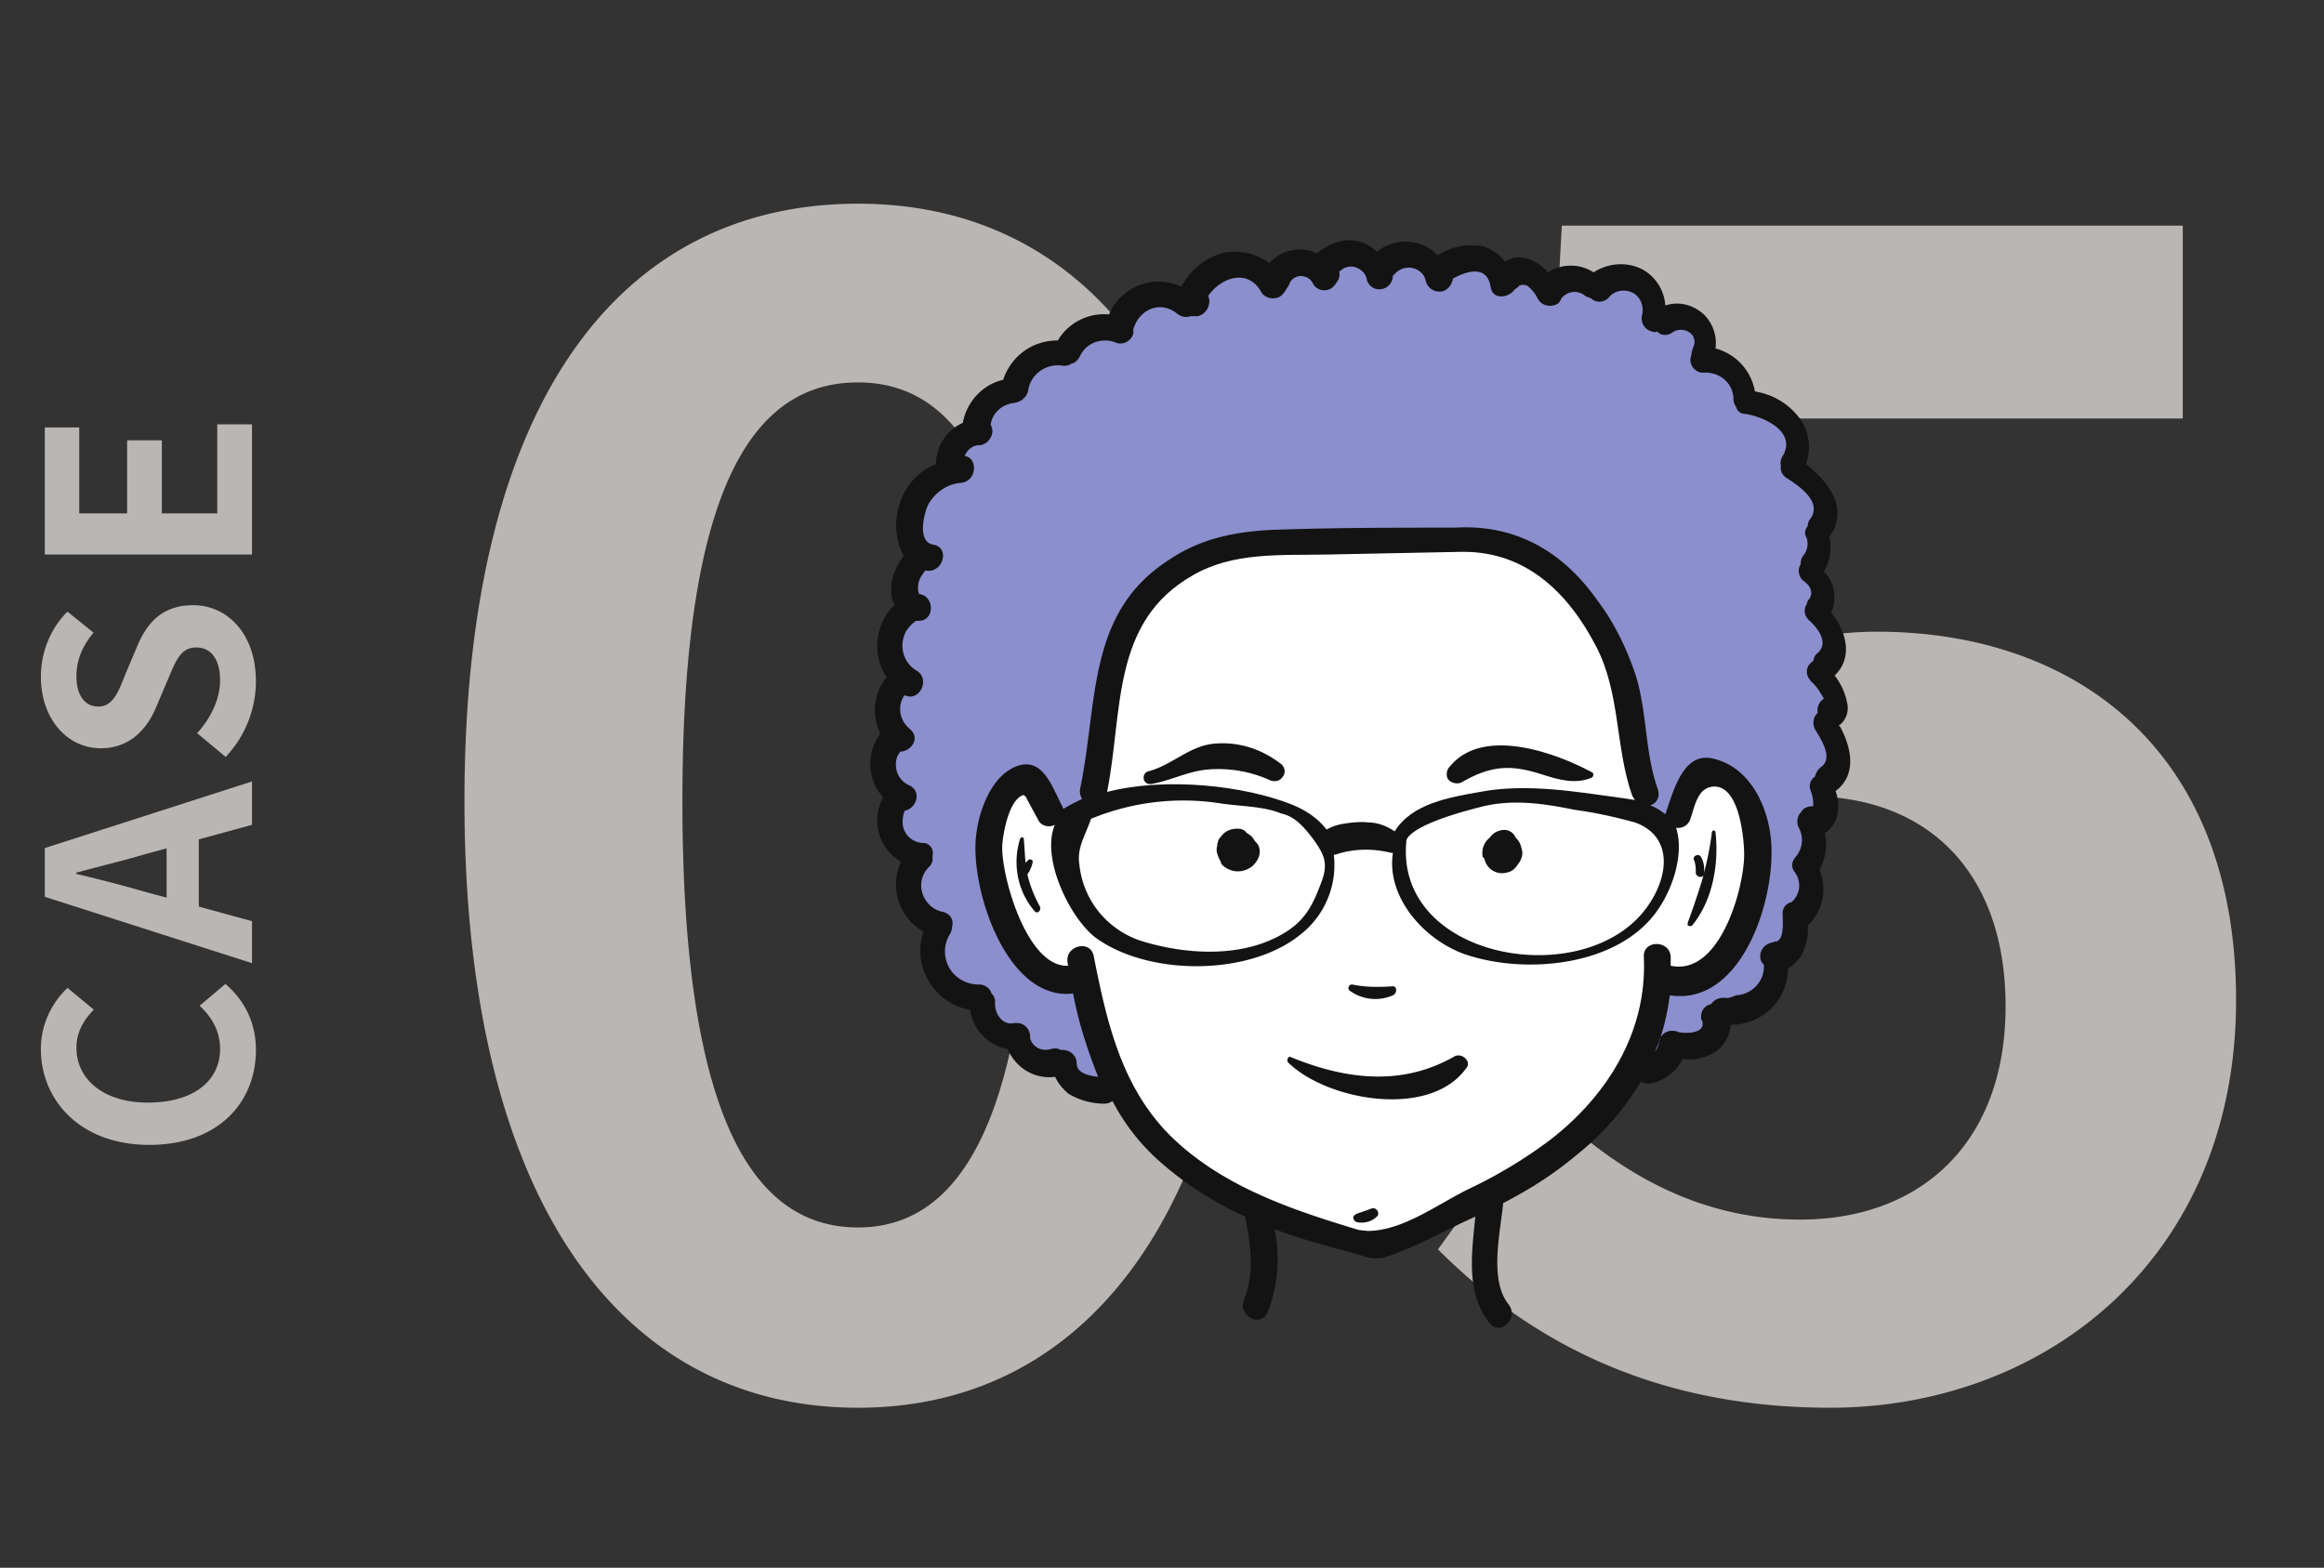
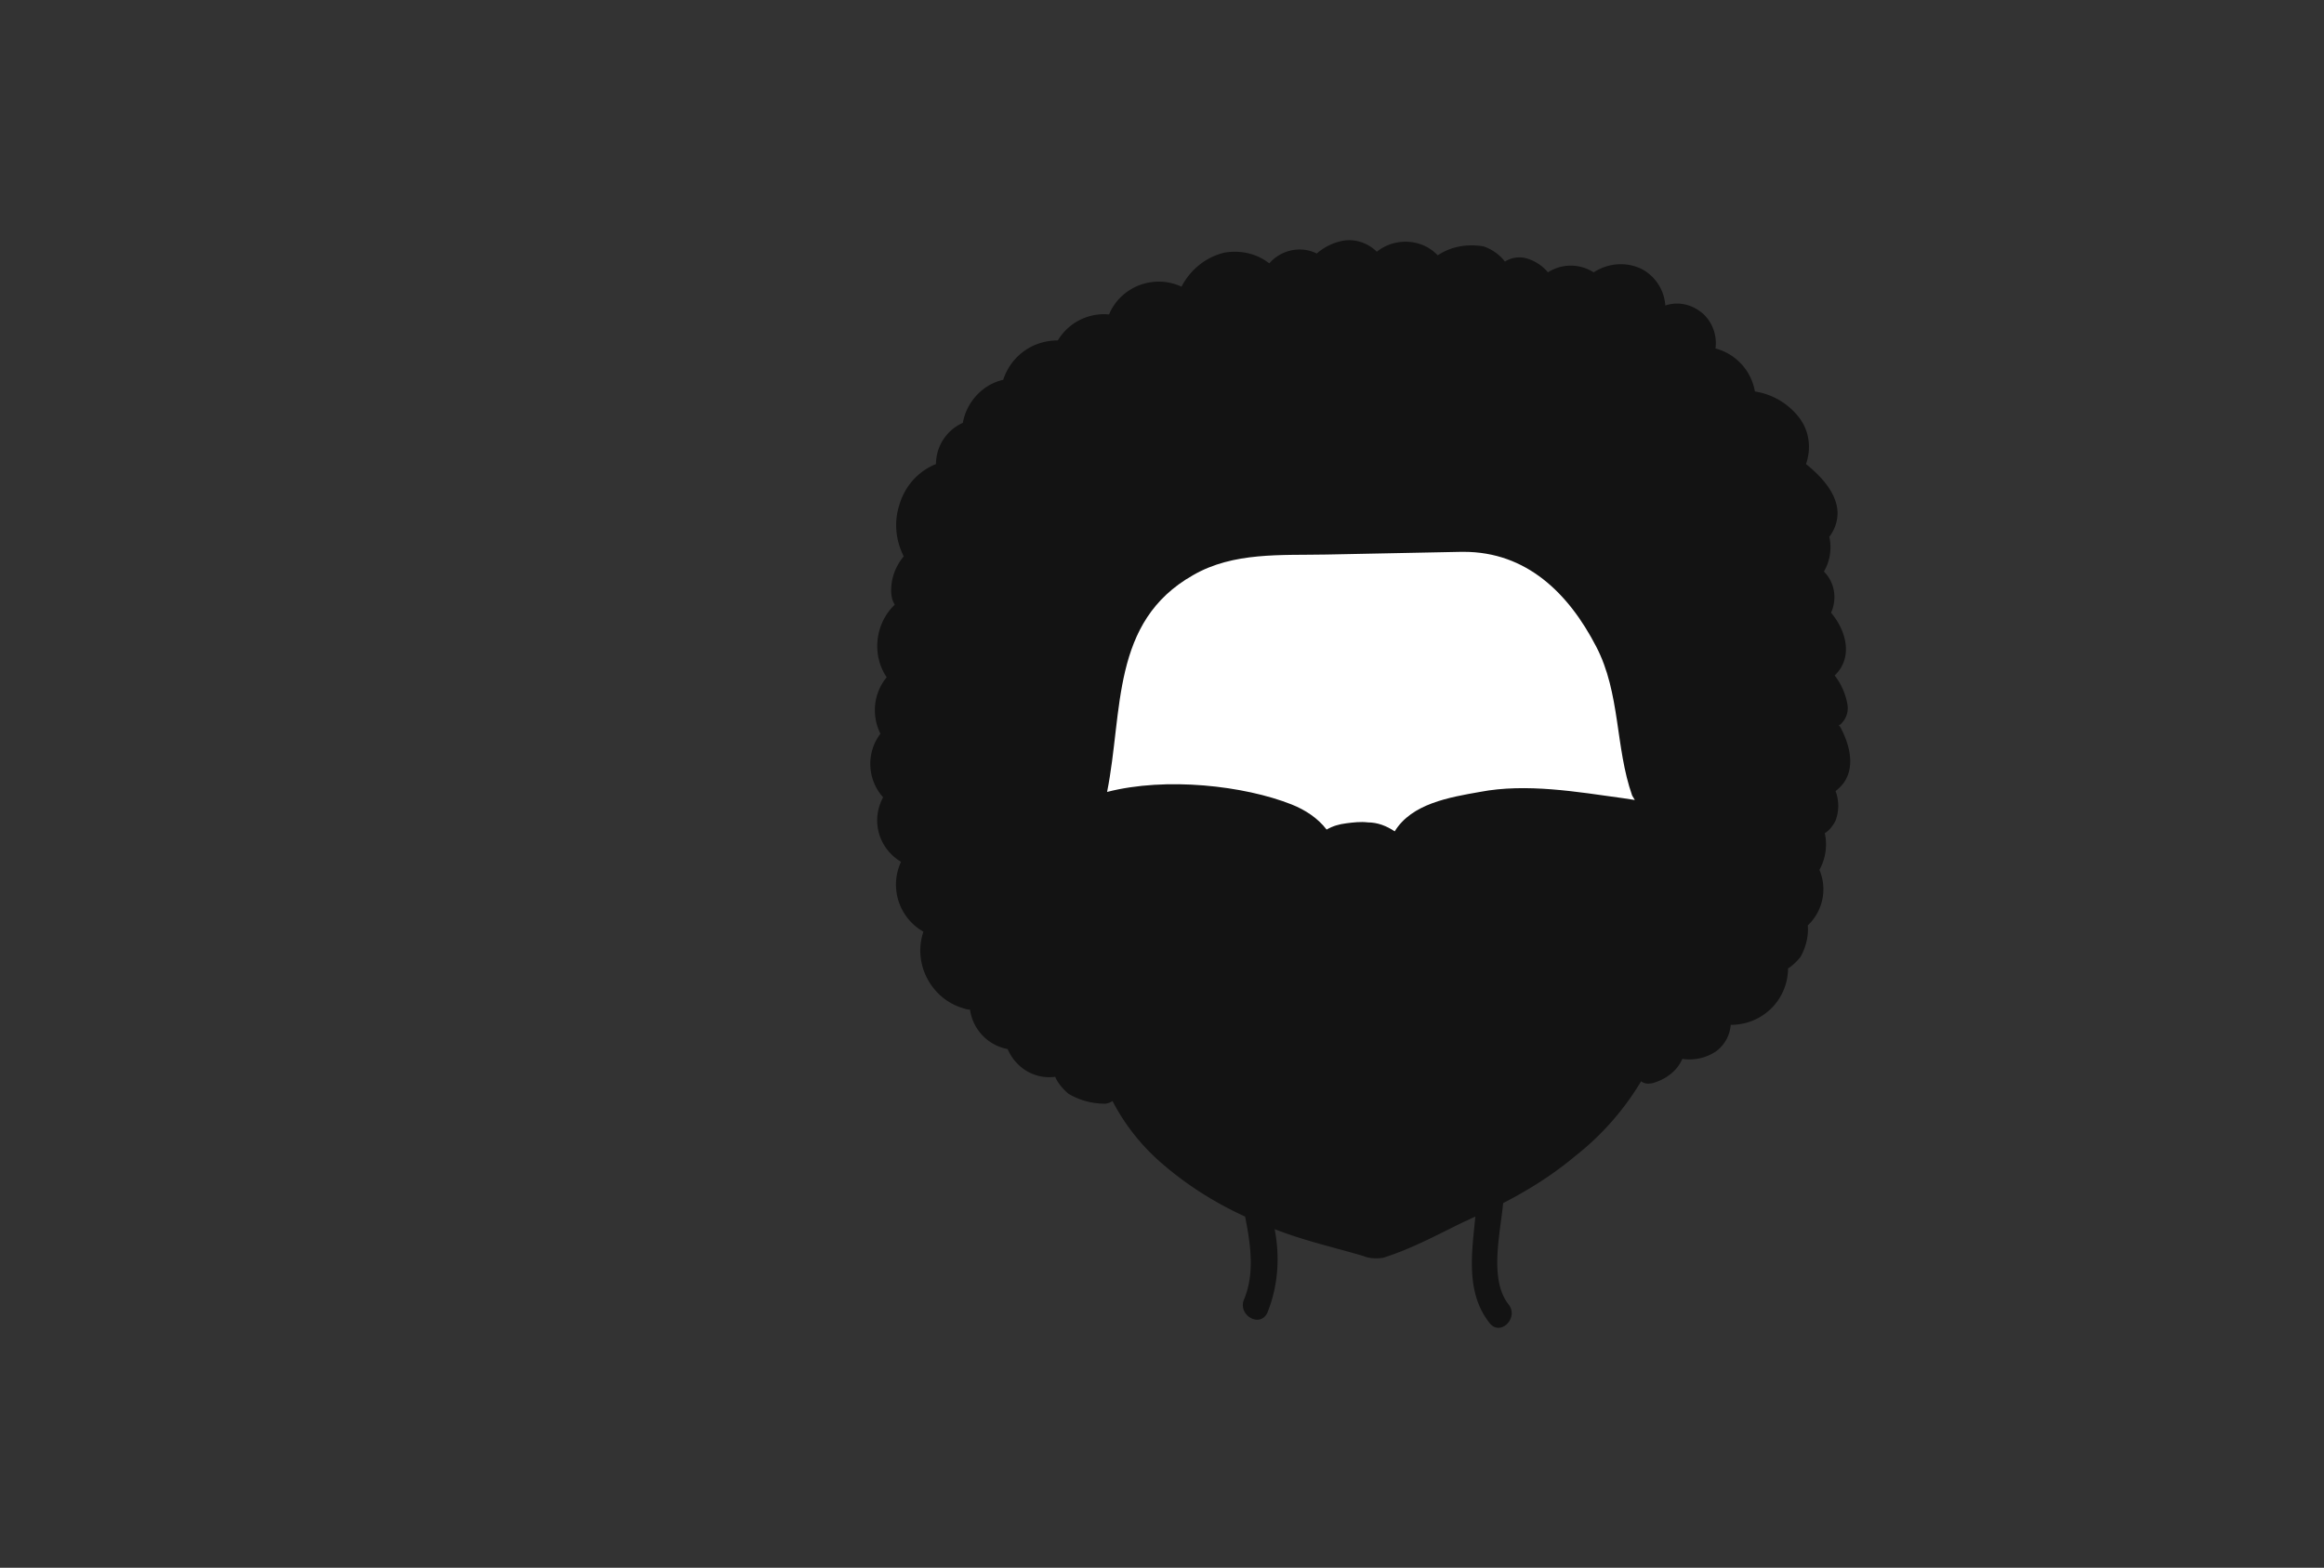
<svg xmlns="http://www.w3.org/2000/svg" width="166" height="112" fill="none">
  <rect width="100%" height="100%" fill="#333333" stroke="none" />
-   <path d="M18.28 75.01c0-1.9-.76-3.5-2.18-4.72l-1.84 1.56c.86.8 1.46 1.8 1.46 3.08 0 2.32-1.94 3.84-5.16 3.84-3.18 0-5.1-1.68-5.1-3.92 0-1.12.52-1.98 1.24-2.72l-1.88-1.56c-1 .96-1.9 2.46-1.9 4.36 0 3.72 2.86 6.86 7.74 6.86 4.94 0 7.62-3.04 7.62-6.78ZM18 68.807v-3l-3.8-1.04v-4.8l3.8-1.04v-3.1l-14.8 4.76v3.48l14.8 4.74Zm-7.72-5.12a106.6 106.6 0 0 0-4.84-1.26v-.08c1.6-.44 3.3-.84 4.84-1.3l1.62-.44v3.52l-1.62-.44Zm8-15.012c0-3.42-2.06-5.44-4.48-5.44-2.14 0-3.28 1.18-4.02 2.98l-.82 1.94c-.5 1.26-.88 2.32-1.94 2.32-.98 0-1.56-.84-1.56-2.14 0-1.22.44-2.2 1.22-3.14l-1.86-1.5c-1.22 1.2-1.9 2.92-1.9 4.64 0 3 1.86 5.12 4.28 5.12 2.16 0 3.36-1.48 3.98-3l.84-1.98c.56-1.32.9-2.22 2-2.22 1.04 0 1.7.82 1.7 2.36 0 1.3-.66 2.7-1.64 3.76l2.04 1.7a7.887 7.887 0 0 0 2.16-5.4ZM3.2 39.614H18v-9.3h-2.48v6.36h-3.96v-5.22H9.08v5.22H5.66v-6.14H3.2v9.08ZM61.287 100.568c16.8 0 28-14.784 28-43.344 0-28.56-11.2-42.672-28-42.672-16.912 0-28.112 14-28.112 42.672 0 28.56 11.2 43.344 28.112 43.344Zm0-12.88c-7.168 0-12.544-7.169-12.544-30.465 0-23.072 5.376-29.903 12.544-29.903 7.056 0 12.432 6.831 12.432 29.904 0 23.295-5.376 30.464-12.432 30.464Zm69.425 12.88c15.344 0 29.008-10.64 29.008-29.12 0-18.032-11.648-26.32-25.648-26.32-3.696 0-6.608.783-9.856 2.352l1.568-17.584h30.128V16.118H111.56l-2.24 40.209 7.504 4.927c4.816-3.136 7.504-4.367 12.432-4.367 8.4 0 14 5.376 14 15.008 0 9.743-6.048 15.231-14.672 15.231-7.728 0-13.552-3.807-18.256-8.4l-7.616 10.528c6.16 6.16 14.896 11.313 28 11.313Z" fill="#BAB6B3" />
  <path d="M131.431 51.776c.448-.385.64-.96.512-1.537a4.652 4.652 0 0 0-.896-1.983c1.344-1.28.832-3.2-.256-4.48.448-1.025.256-2.177-.512-2.945a3.43 3.43 0 0 0 .384-2.495l.064-.064c1.344-1.984-.128-3.84-1.728-5.12.384-1.089.256-2.305-.448-3.265a4.935 4.935 0 0 0-3.2-1.92 3.854 3.854 0 0 0-2.816-3.072 2.872 2.872 0 0 0-.832-2.431c-.768-.704-1.792-.96-2.752-.64a3.195 3.195 0 0 0-1.6-2.56c-1.088-.576-2.432-.512-3.52.192a3.014 3.014 0 0 0-3.264 0 3.088 3.088 0 0 0-1.408-.96 1.91 1.91 0 0 0-1.664.192 3.243 3.243 0 0 0-1.536-1.088c-1.152-.193-2.304 0-3.264.64-1.152-1.216-3.072-1.28-4.352-.256-.64-.64-1.6-.96-2.496-.769a3.96 3.96 0 0 0-1.792.896c-1.152-.576-2.56-.256-3.392.704-.896-.704-2.048-.96-3.2-.768-1.344.32-2.432 1.216-3.072 2.433-1.92-.896-4.224-.064-5.12 1.855 0 .064-.064.128-.064.128a3.843 3.843 0 0 0-3.648 1.857c-1.792 0-3.328 1.087-3.904 2.816-1.472.32-2.624 1.6-2.88 3.072a3.234 3.234 0 0 0-1.92 2.944c-1.28.511-2.24 1.6-2.624 2.944-.384 1.216-.256 2.496.32 3.648-.576.703-.896 1.535-.896 2.431 0 .385.064.705.256 1.025-1.408 1.343-1.664 3.583-.576 5.183-.96 1.152-1.088 2.752-.448 4.032a3.576 3.576 0 0 0 .192 4.544c-.896 1.664-.32 3.648 1.28 4.608a3.864 3.864 0 0 0 1.6 4.992c-.768 2.24.512 4.737 2.752 5.44.192.065.384.129.576.129a3.33 3.33 0 0 0 2.688 2.816c.576 1.343 1.92 2.175 3.392 1.983.192.448.576.896.96 1.216a5.13 5.13 0 0 0 2.56.704c.192 0 .384-.063.576-.191.832 1.6 1.92 3.007 3.264 4.223 1.856 1.664 3.968 3.008 6.208 4.032.384 1.92.704 4.032-.064 5.888-.512 1.152 1.152 2.112 1.664.96.768-1.92.896-3.968.512-5.951 2.112.831 4.16 1.28 6.336 1.92.448.192.96.192 1.408.128 2.048-.64 3.904-1.664 5.76-2.56l.832-.385c-.256 2.624-.704 5.44 1.024 7.617.768.96 2.112-.385 1.344-1.345-1.408-1.792-.576-5.12-.384-7.232 1.856-.96 3.584-2.047 5.184-3.391a19.537 19.537 0 0 0 4.672-5.313c.256.192.512.192.832.129.896-.257 1.728-.833 2.112-1.729a3.427 3.427 0 0 0 2.368-.512 2.587 2.587 0 0 0 1.088-1.92c2.24 0 4.032-1.728 4.096-3.968v-.064c.32-.192.64-.512.896-.832.384-.704.576-1.472.512-2.24l.064-.064a3.54 3.54 0 0 0 .768-3.903 3.769 3.769 0 0 0 .384-2.624c.32-.193.576-.513.768-.897a3 3 0 0 0 0-2.111c1.536-1.153 1.152-3.072.32-4.608-.128-.065-.064-.129 0-.129Z" fill="#131313" />
-   <path d="M110.76 81.407a33.567 33.567 0 0 1-5.824 3.52c-2.24 1.088-4.736 3.008-7.232 3.008-.064 0-.64-.064-.64-.064-4.672-1.408-9.472-3.008-13.12-6.4-3.776-3.52-4.864-8.32-5.824-13.184-.256-1.216-2.112-.704-1.856.512 0 .064 0 .128.064.192-3.008.192-4.864-6.592-4.736-8.64.064-.832.448-3.072 1.408-3.52.128-.064.256 0 .384.32l.768 1.408c.192.448.768.576 1.152.384 0 0 .064 0 .064-.064-1.088 2.432 1.152 6.912 3.008 8.192 3.84 2.688 10.944 2.624 14.528-.32a6.3 6.3 0 0 0 2.368-5.696h.128c1.28-.448 2.688-.448 3.968-.128h.128c-.512 3.264 2.432 6.464 5.504 7.36 4.352 1.344 10.944.64 13.568-3.52.96-1.472 1.728-3.84 1.152-5.632.448.064.896-.192 1.024-.64.32-.896.512-2.304 1.728-2.304 1.792 0 2.112 3.776 2.112 4.864 0 2.368-1.728 8.704-5.248 7.936v-.64c-.064-1.216-1.984-1.216-1.92 0 .256 5.376-2.624 9.92-6.656 13.056Z" fill="#fff" />
  <path d="M104.358 39.423h.192c4.48 0 7.488 2.944 9.472 6.784 1.728 3.328 1.344 7.168 2.56 10.624.064.128.128.192.192.32l-.832-.128c-3.264-.448-6.912-1.088-10.24-.448-2.176.384-4.864.832-6.08 2.816-.576-.384-1.216-.64-1.92-.64-.512-.064-1.024 0-1.536.064s-.96.192-1.408.448c-.64-.832-1.536-1.408-2.496-1.792-3.392-1.344-8.96-1.984-13.184-.896 1.152-5.76.256-12.16 6.144-15.488 2.88-1.664 6.272-1.408 9.536-1.472l9.6-.192Z" fill="#fff" />
-   <path d="M77.93 58.495a17.292 17.292 0 0 1 9.344-1.087c1.28.191 3.008.191 4.224.703.896.193 1.472.769 2.176 1.665.96 1.28 1.216 1.92.704 3.263-.576 1.537-1.088 2.624-2.496 3.52-3.008 1.92-7.168 1.665-10.432.64-2.432-.831-4.096-2.944-4.352-5.44-.192-1.215.448-2.111.832-3.264ZM100.454 60.096s-.192-1.088 5.504-2.496c2.176-.512 4.352-.192 6.528.256 1.472.192 2.88.512 4.288.896 2.688.96 2.496 3.776.896 6.016-4.352 6.144-18.048 3.84-17.216-4.672Z" fill="#fff" />
-   <path d="M123.304 71.295c-.384-.064-.832.064-1.088.448-.448.064-.768.512-.704 1.024 0 .064 0 .064.064.128.32.96-1.152.96-1.728.832-.064-.064-.128-.064-.192-.064a.954.954 0 0 0-1.152.704c0 .192-.064.32-.128.512-.064.128-.128.192-.192.32.576-1.28.896-2.688 1.088-4.096 5.312.832 7.808-7.488 7.168-11.584-.32-2.24-1.6-4.736-4.032-5.312-2.176-.576-2.88 2.304-3.456 3.968-.32-.256-.704-.512-1.088-.64a.822.822 0 0 0 .576-1.024v-.064c-.96-2.624-.768-5.504-1.6-8.192-.64-1.92-1.536-3.776-2.752-5.376-2.432-3.456-5.824-5.44-10.112-5.184h-.128c-4.031 0-8.064 0-12.031.128-3.008.064-5.76.448-8.32 2.176-5.888 3.776-5.056 10.176-6.337 16.32-.063.256 0 .512.129.768-.448.192-.897.448-1.344.704 0-.064-.064-.128-.064-.192-.704-1.28-1.344-3.52-3.2-2.88-1.856.64-2.752 3.2-2.944 4.864-.512 3.712 2.112 11.968 6.912 11.392.383 2.048 1.023 4.032 1.791 5.952-.64-.064-1.535-.256-1.535-.96 0-.512-.385-.896-.897-.96h-.255c-.192-.128-.448-.128-.704-.064-.64.192-1.28-.128-1.473-.768.065-.576-.383-1.088-.895-1.088h-.257c-.832.192-1.408-.704-1.344-1.472a.822.822 0 0 0-.255-.64.904.904 0 0 0-.897-.64c-1.343 0-2.431-1.024-2.431-2.368 0-.448.127-.896.383-1.28.065-.128.129-.32.129-.512.127-.448-.129-.896-.64-1.024-1.025-.192-1.728-1.216-1.537-2.24a1.76 1.76 0 0 1 .513-.96c.192-.192.32-.448.255-.768.129-.448-.127-.896-.575-.96h-.129c-.895-.064-1.535-.832-1.407-1.728 0-.192.063-.384.127-.576.769-.128 1.28-1.28.385-1.792-.833-.32-1.217-1.28-.897-2.112.064-.128.129-.192.192-.32.768 0 1.472-.96.704-1.6l-.192-.192c-.576-.576-.704-1.536-.192-2.24 1.025.512 1.856-1.088.897-1.728-1.025-.576-1.345-1.856-.769-2.88.192-.256.385-.512.704-.704h.129c1.216.064 1.216-1.856 0-1.92.127 0 0-.128 0-.32s0-.384.064-.576c.063-.256.255-.512.447-.768h.065c1.215.192 1.727-1.664.511-1.856-1.216-.192-.64-2.368-.32-2.944.513-.832 1.345-1.408 2.305-1.472 1.151-.128 1.216-1.792.255-1.92.193-.448.577-.768 1.025-.768.511 0 .96-.512.96-1.024 0-.128-.064-.32-.129-.448.128-.832.768-1.408 1.6-1.536.576-.064 1.025-.448 1.088-.96.193-1.088 1.217-1.856 2.369-1.728.256.064.512 0 .704-.128.32-.064.511-.32.64-.576.448-.96 1.663-1.344 2.623-.896.512.128 1.024-.192 1.152-.64 0-.064.064-.192 0-.256.32-1.408 1.856-2.24 3.136-1.216.257.192.576.32.96.192h.449c.576-.064.96-.64.895-1.216 0-.064-.064-.128-.064-.256.897-1.28 2.817-1.984 3.776-.256.257.448.897.576 1.345.32.191-.128.32-.32.447-.512.065-.128.129-.192.193-.32a.882.882 0 0 1 1.152-.576c.256.064.448.256.576.512.255.448.831.576 1.28.32.191-.128.32-.32.447-.512a.889.889 0 0 0 .128-.704c.128-.064.256-.192.384-.256.192-.064.448-.128.704-.064.448.128.832.448.897.96.191.512.703.768 1.215.576.385-.128.64-.512.64-.96h.065c.447-.576 1.279-.704 1.855-.256.256.192.384.448.448.768.192.512.704.768 1.216.64.384-.128.64-.512.704-.896 1.024-.576 2.432-.96 2.688.576.128.96 1.28.832 1.728.192.128-.064.256-.192.384-.32-.064.128 0 0 .128 0s.256 0 .384.064c.32.256.576.576.768.96.256.448.832.576 1.28.384.192-.064.32-.256.384-.448l.064-.064a1.181 1.181 0 0 1 1.536-.192c.128.128.32.192.512.256a.89.89 0 0 0 1.216 0l.064-.064c.448-.576 1.344-.64 1.92-.192.448.384.576.96.448 1.472a.954.954 0 0 0 .704 1.152.408.408 0 0 0 .384 0c.256.32.768.32 1.088.064.768-.512 1.92.128 1.472 1.088-.064.192-.128.384-.128.576-.192.448.064.96.512 1.152.128.064.256.064.384.064 1.088-.064 2.048.704 2.112 1.792v.064c0 .192.064.448.192.576.064.32.32.512.64.512 1.344.192 3.712 1.28 2.688 3.008-.128.192-.192.448-.128.704-.064.384.128.704.448.896.896.576 2.496 1.664 1.664 2.88a.727.727 0 0 0-.192.512c-.192.256-.256.512-.128.768.192.384.128.896-.128 1.28-.192.192-.256.448-.256.704-.256.384-.128.96.256 1.216 0 0 .064 0 .064.064.384.256.576.768.32 1.152 0 0 0 .064-.064.064-.064.128-.128.192-.128.32-.256.384-.192.832.128 1.152.64.576 1.472 1.6.64 2.368-.192.128-.256.32-.32.576-.448.256-.576.768-.32 1.216.064.064.128.192.192.256.384.32.64.768.896 1.216-.32.192-.512.576-.448 1.024-.32.256-.384.768-.192 1.152.384.64 1.344 2.048.448 2.688a1.217 1.217 0 0 0-.448.704c-.32.192-.448.64-.32.96.128.32.192.64.192.96v.192h-.064c-.32 0-.64.128-.768.384a.978.978 0 0 0-.192 1.152 1.837 1.837 0 0 1-.256 2.112c-.064.064-.064.128-.128.192a.787.787 0 0 0 .064.832c.512.64.448 1.536-.128 2.112l-.064.064a.797.797 0 0 0-.64.896c0 .448.128 1.728-.448 1.92-.064 0-.192 0-.256.064-.512.064-.96.512-.896 1.088 0 .192.128.384.256.512.064 1.152-.832 2.112-1.984 2.176-.448.192-.576.192-.704.192Z" fill="#8B8FCD" />
-   <path d="M129.062 57.791c.064 0 .064.065 0 0ZM91.432 54.527c.32.192.448.64.192.96-.192.32-.576.384-.896.256a8.991 8.991 0 0 0-4.48-.768c-1.408.128-2.56.768-3.968 1.024-.256.064-.512-.064-.576-.32-.064-.256.064-.512.32-.576 1.728-.448 2.944-1.856 4.8-1.984 1.664-.128 3.264.384 4.608 1.408ZM103.592 54.72c2.368-2.816 7.488-.96 10.112.448.128.064.128.192.064.32l-.064.064c-1.216.512-2.432.128-3.648-.256-2.24-.704-3.584-.576-5.632.576-.32.192-.832.064-1.024-.256-.128-.32-.064-.64.192-.896ZM120.551 65.92a54.599 54.599 0 0 0 1.152-3.456c-.064.32-.576.192-.576-.128s0-.576-.128-.896c-.128-.32.384-.512.512-.192.192.32.256.768.192 1.152.256-.96.448-1.92.576-2.944 0-.064.064-.128.128-.128s.128.064.128.128c.256 2.24-.192 4.864-1.664 6.656-.064.064-.192.064-.32 0v-.192ZM74.28 64.767c.128.257-.192.577-.384.32-1.216-1.408-1.6-3.392-1.024-5.184.064-.063.128-.127.192-.063.064 0 .064.063.064.127.064.577.064 1.089.128 1.665l.192-.192a.195.195 0 0 1 .256 0c.064.064.064.064.064.128-.064.32-.192.64-.384.896.192.831.512 1.6.896 2.303ZM104.745 76.287c-2.56 3.648-9.92 2.368-12.736-.384-.128-.128 0-.512.192-.384 3.904 1.6 7.936 2.112 11.712-.064.512-.255 1.216.385.832.832ZM98.345 86.912c-.384.384-.96.512-1.472.384-.128-.064-.256-.256-.192-.384 0-.064.128-.128.192-.192.384-.128.768-.256 1.088-.384.384-.128.64.384.384.576ZM96.614 70.335c.896.192 1.856.192 2.816.128.384-.064.384.512.064.64a3.108 3.108 0 0 1-3.072-.32c-.128-.064-.128-.256-.064-.32.064-.128.128-.128.256-.128ZM86.95 60.352v.064a.888.888 0 0 0 0 .576c.064.192.128.384.256.576v.064c0 .064.064.064.064.128.64.64 1.6.64 2.24.064.192-.192.384-.448.448-.768s0-.704-.32-.96a1.256 1.256 0 0 0-.576-.576c-.192-.256-.384-.32-.704-.32-.448 0-.896.192-1.152.576l-.064.064c-.064.064-.064.128-.128.192 0 .128-.064.192-.064.32ZM105.895 61.12c-.064-.512.128-.96.512-1.28.192-.257.448-.449.768-.513.448-.127.896.065 1.088.513.192.191.32.383.384.64.064.192.128.448.064.704-.064.192-.128.384-.256.512-.192.32-.448.576-.832.64a1.285 1.285 0 0 1-1.6-1.024c-.128-.064-.128-.128-.128-.192Z" fill="#131313" />
</svg>